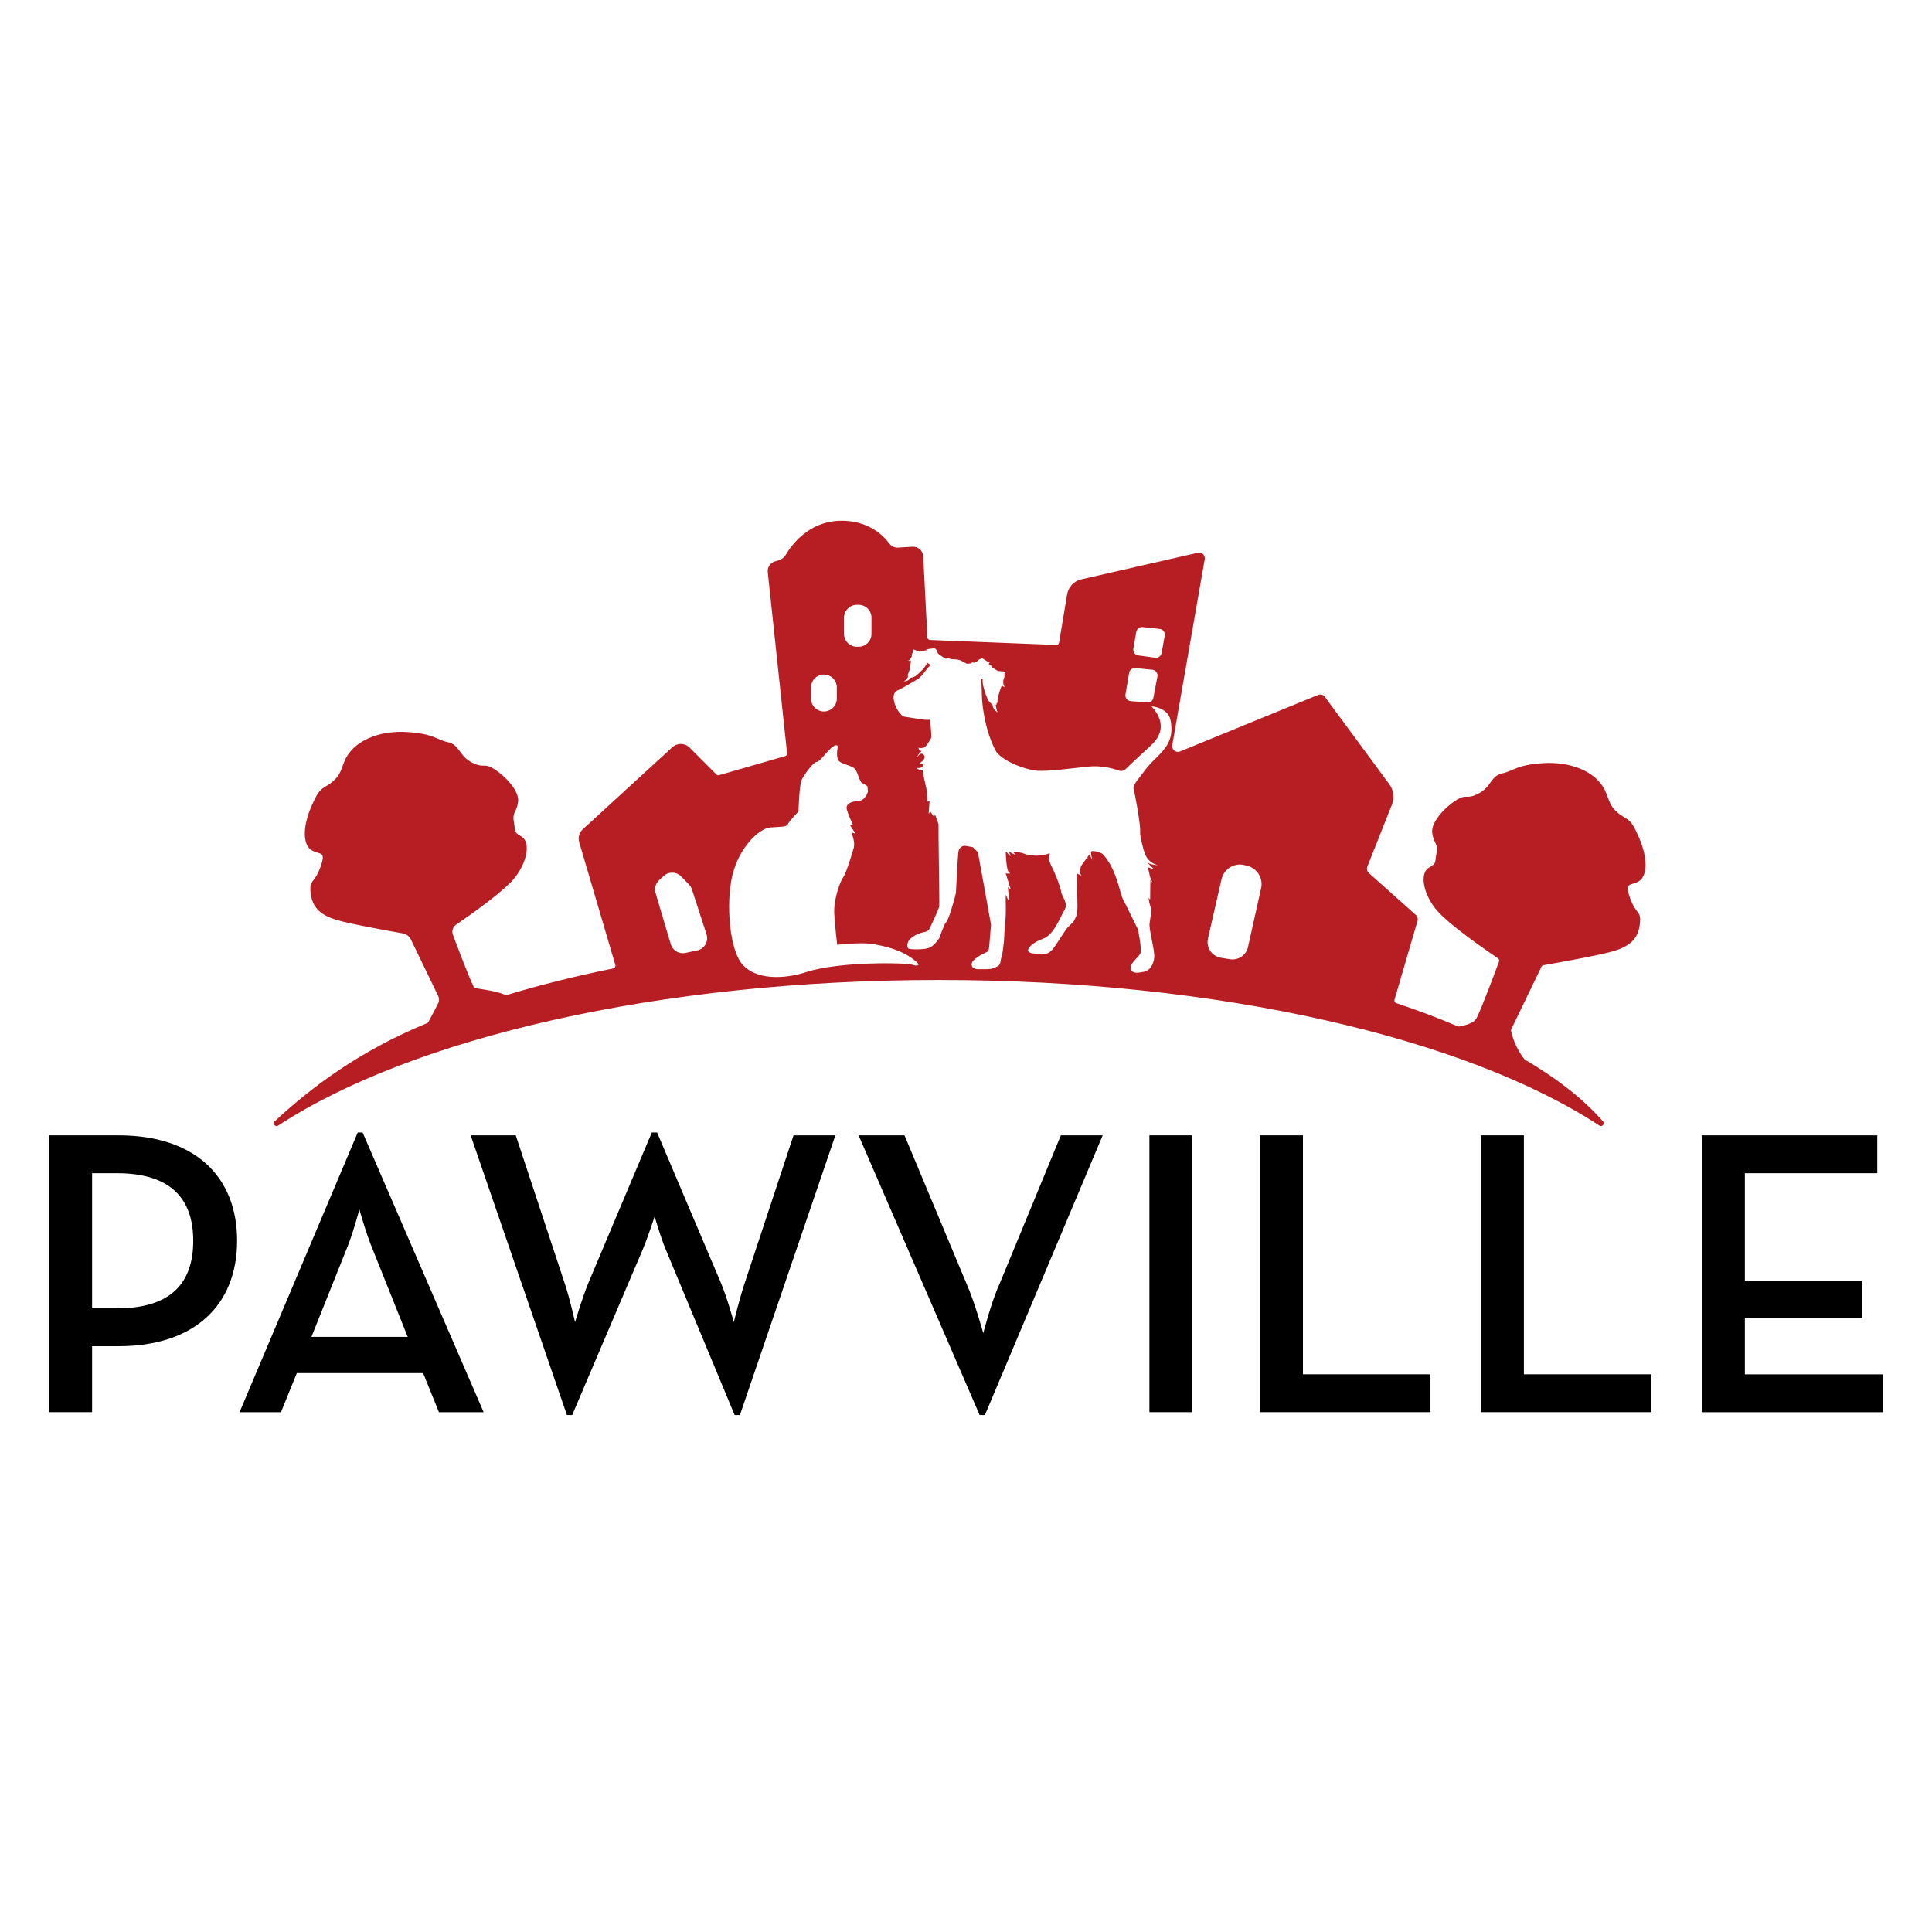
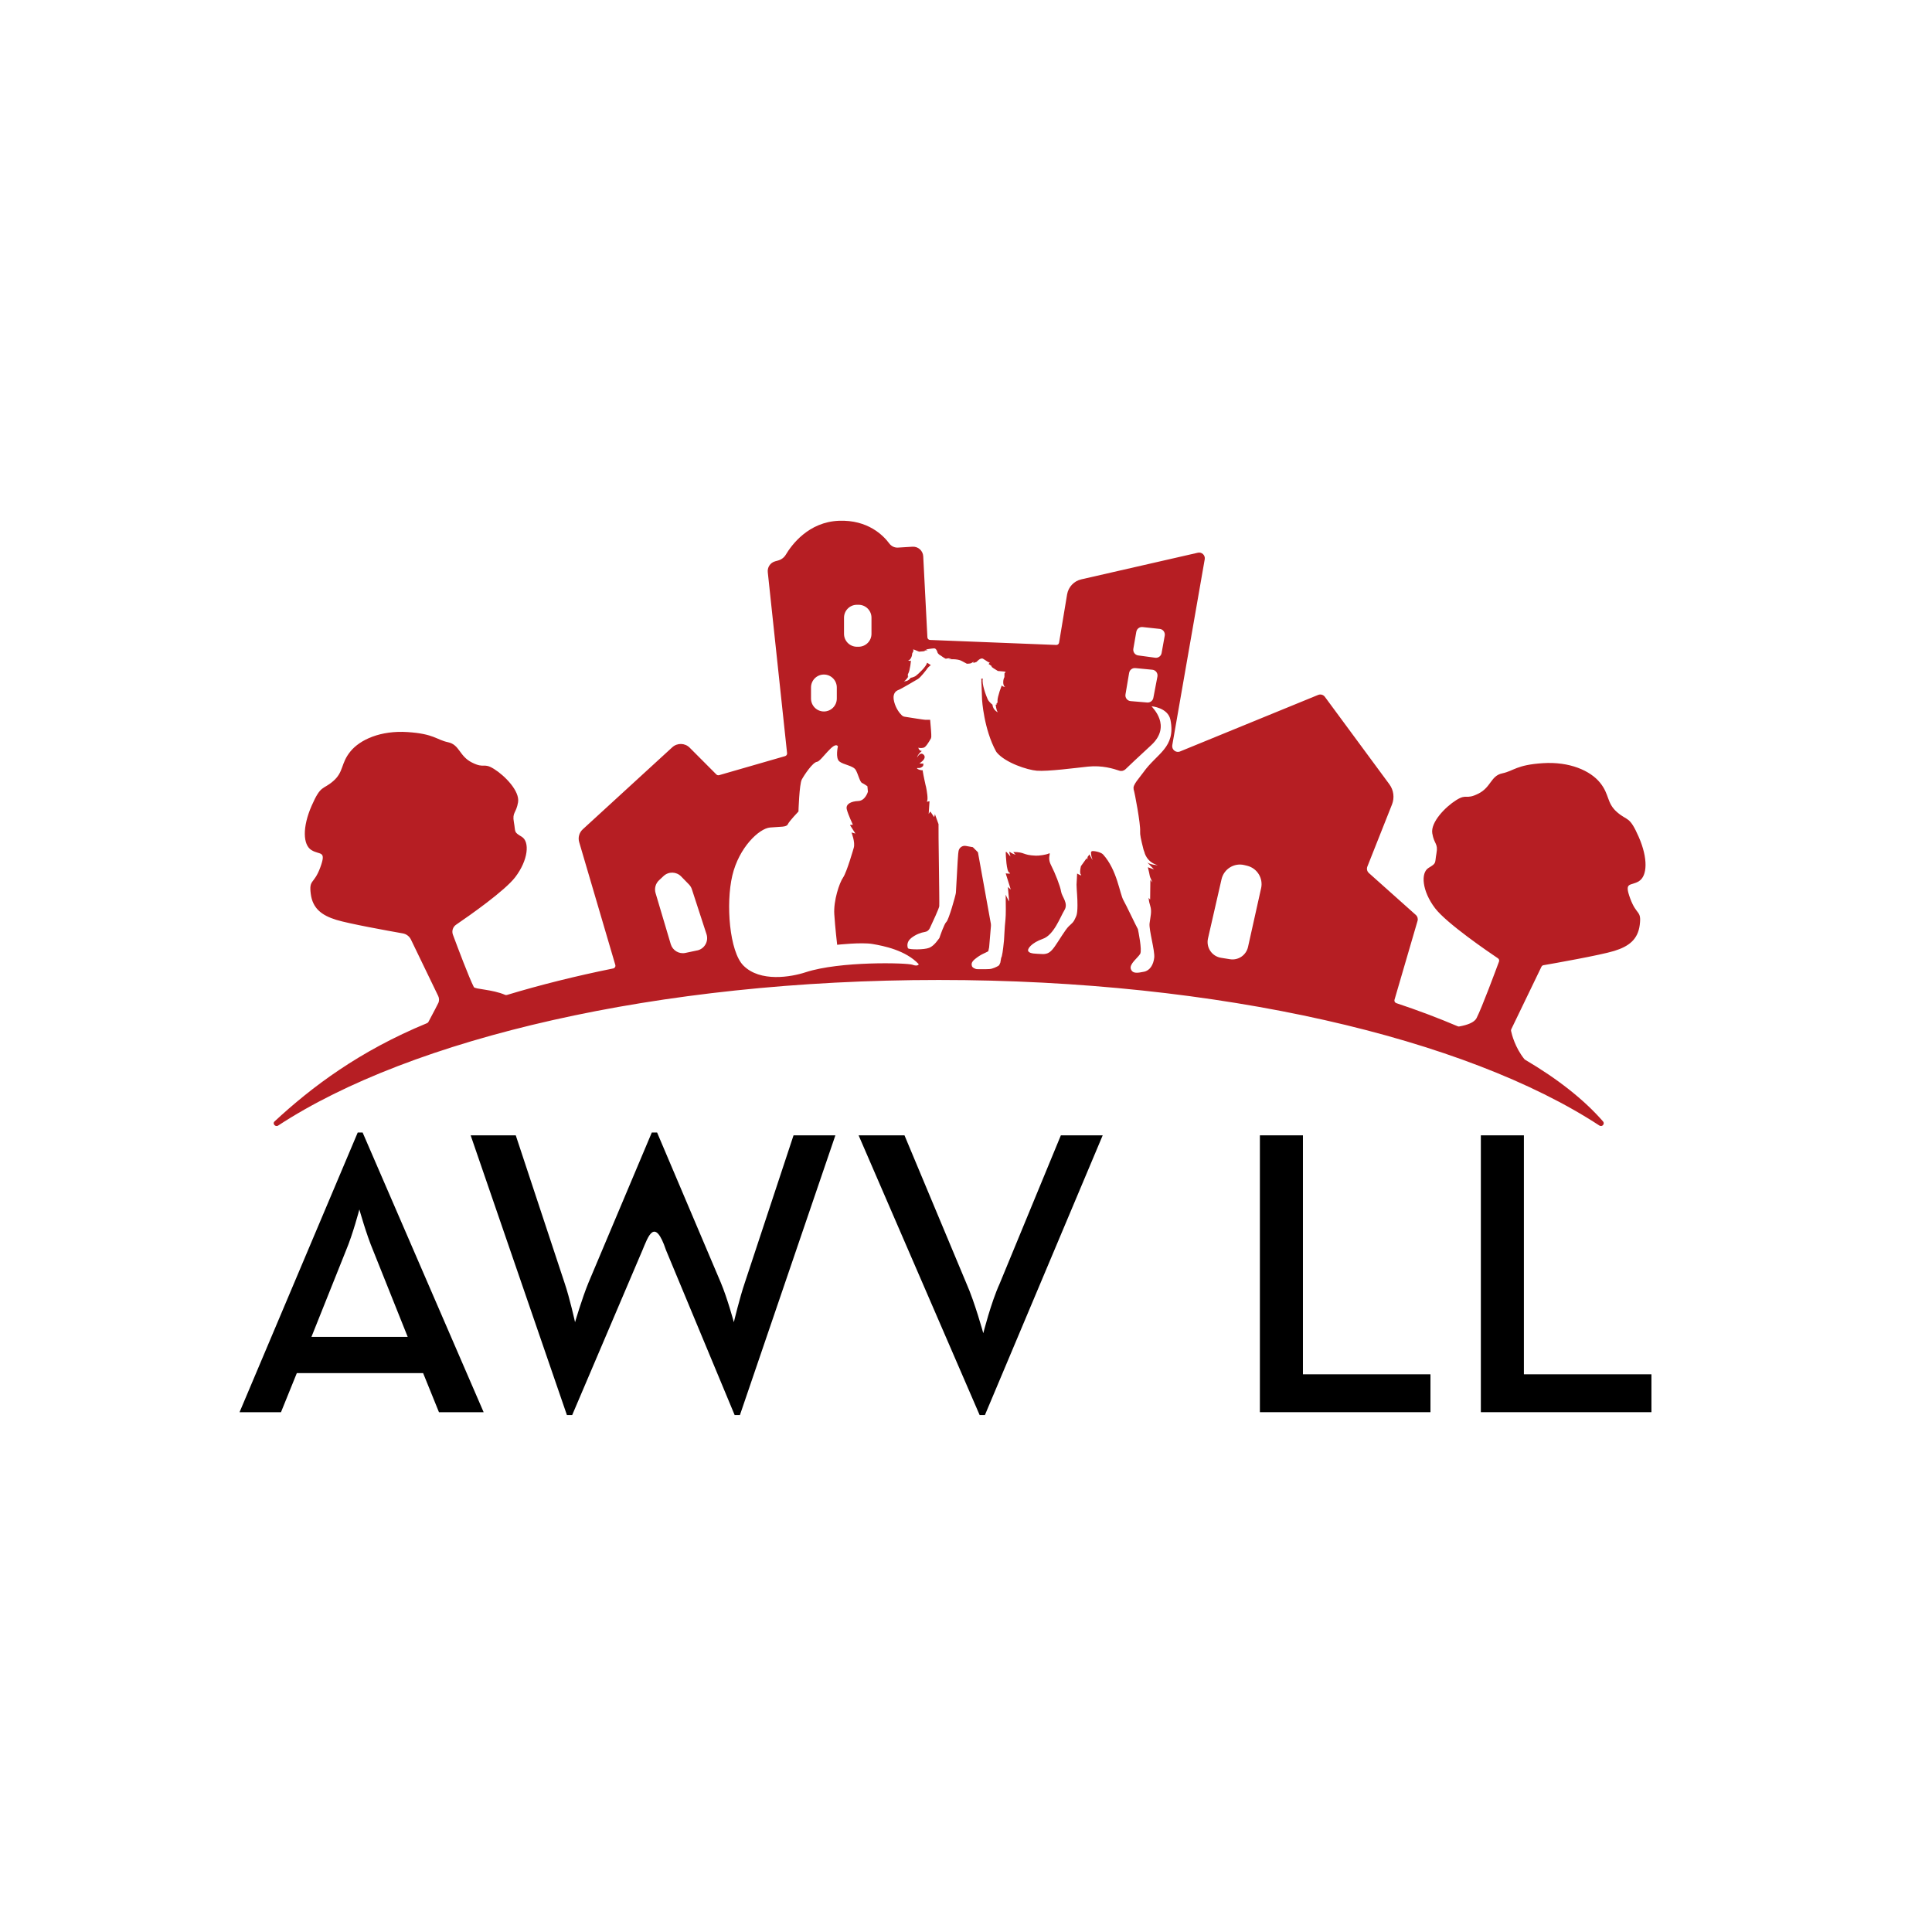
<svg xmlns="http://www.w3.org/2000/svg" version="1.1" x="0px" y="0px" viewBox="0 0 512 512" style="enable-background:new 0 0 512 512;" xml:space="preserve">
  <path d="M434.331 233.524C436.586 232.131 436.769 227.462 434.28 221.787C431.792 216.113 431.342 217.672 428.534 215.223C425.727 212.774 426.598 210.588 424.018 207.408C421.439 204.228 415.955 201.791 408.876 202.248C401.798 202.71 401.228 204.286 398.13 204.942C395.032 205.598 395.198 208.613 391.781 210.325C388.364 212.038 388.803 210.234 385.921 212.038C383.034 213.841 379.082 217.911 379.571 220.851C380.061 223.791 381.166 223.443 380.676 226.137C380.187 228.832 380.79 228.683 378.609 229.985C376.428 231.286 376.861 236.15 380.306 240.682C383.37 244.712 394.543 252.327 396.98 253.965C397.259 254.154 397.367 254.508 397.253 254.822C396.359 257.236 392.732 267.009 391.302 269.812C390.71 270.971 388.854 271.639 386.73 272.021C386.587 272.044 386.445 272.032 386.314 271.975C381.212 269.806 375.785 267.751 370.033 265.839C369.663 265.713 369.446 265.319 369.56 264.937L375.665 244.039C375.83 243.479 375.654 242.868 375.221 242.48L362.761 231.355C362.288 230.932 362.129 230.253 362.362 229.665L368.894 213.191C369.6 211.41 369.338 209.395 368.205 207.853L351.104 184.666C350.694 184.106 349.959 183.901 349.316 184.164L312.727 199.142C311.628 199.593 310.461 198.651 310.666 197.481L319.265 148.212C319.453 147.145 318.49 146.231 317.443 146.477L286.549 153.538C284.601 153.983 283.121 155.565 282.791 157.534L280.666 170.309C280.604 170.675 280.285 170.937 279.915 170.92L246.47 169.596C246.094 169.579 245.787 169.282 245.77 168.899L244.665 147.407C244.574 145.923 243.304 144.793 241.817 144.884L237.979 145.118C237.074 145.175 236.214 144.759 235.673 144.028C234.101 141.91 230.001 137.709 222.313 138.011C214.255 138.325 209.791 144.405 208.247 146.996C207.792 147.761 207.052 148.309 206.192 148.543L205.423 148.755C204.13 149.114 203.299 150.37 203.475 151.706L208.583 199.599C208.623 199.953 208.401 200.284 208.059 200.381L190.571 205.427C190.315 205.501 190.042 205.427 189.848 205.239L182.769 198.138C181.511 196.876 179.478 196.83 178.162 198.035L154.438 219.778C153.499 220.64 153.129 221.964 153.493 223.186L163.066 255.724C163.185 256.135 162.924 256.563 162.508 256.648C152.548 258.663 143.129 261.021 134.336 263.675C134.177 263.721 134.012 263.71 133.858 263.647C130.475 262.18 125.874 262.18 125.567 261.575C124.302 259.097 121.318 251.174 120.026 247.698C119.667 246.727 120.014 245.643 120.863 245.06C124.479 242.594 133.801 236.064 136.557 232.439C140.002 227.907 140.435 223.043 138.254 221.742C136.073 220.44 136.677 220.583 136.187 217.894C135.697 215.2 136.808 215.548 137.292 212.608C137.782 209.669 133.829 205.598 130.942 203.795C128.055 201.991 128.499 203.795 125.082 202.082C121.666 200.37 121.831 197.356 118.733 196.699C115.635 196.043 115.066 194.467 107.987 194.005C100.909 193.542 95.425 195.98 92.845 199.165C90.265 202.345 91.136 204.537 88.329 206.98C85.522 209.429 85.072 207.87 82.583 213.545C80.095 219.219 80.277 223.888 82.532 225.281C84.787 226.674 86.564 225.281 84.878 229.876C83.187 234.471 81.86 232.93 82.35 236.846C82.839 240.762 85.265 242.583 89.143 243.776C92.418 244.786 102.742 246.653 106.751 247.361C107.691 247.526 108.488 248.132 108.904 248.994L116.125 263.944C116.392 264.492 116.421 265.125 116.21 265.696C116.096 266.004 114.621 268.779 113.534 270.822C113.454 270.971 113.329 271.079 113.169 271.148C95.22 278.54 82.566 288.096 72.743 297.201C72.116 297.777 72.993 298.759 73.705 298.291C108.972 275.201 174.176 259.702 248.788 259.702C323.399 259.702 388.586 275.201 423.859 298.285C424.576 298.753 425.379 297.834 424.821 297.189C419.736 291.367 412.749 285.887 404.167 280.84C404.087 280.795 404.013 280.732 403.956 280.658C401.507 277.592 400.642 274.15 400.448 273.214C400.414 273.054 400.437 272.894 400.505 272.752L408.5 256.192C408.603 255.981 408.791 255.832 409.024 255.792C411.65 255.341 424.098 253.138 427.76 252.013C431.638 250.82 434.064 248.999 434.553 245.083C435.043 241.167 433.716 242.714 432.025 238.113C430.334 233.518 432.116 234.905 434.371 233.512L434.331 233.524ZM184.763 251.871L181.648 252.533C179.951 252.898 178.259 251.888 177.758 250.221L173.732 236.675C173.373 235.459 173.726 234.146 174.649 233.284L175.85 232.16C177.172 230.915 179.244 230.966 180.514 232.268L182.582 234.391C182.94 234.757 183.208 235.202 183.362 235.687L187.234 247.578C187.849 249.462 186.699 251.471 184.763 251.882V251.871ZM301.139 167.421C301.275 166.633 301.999 166.091 302.79 166.176L307.34 166.667C308.212 166.759 308.821 167.575 308.667 168.443L307.836 173.072C307.693 173.871 306.947 174.414 306.144 174.305L301.634 173.694C300.786 173.58 300.199 172.781 300.347 171.931L301.133 167.421H301.139ZM299.237 178.307C299.368 177.525 300.085 176.977 300.871 177.051L305.393 177.49C306.281 177.576 306.896 178.41 306.731 179.283L305.649 184.946C305.507 185.705 304.806 186.236 304.037 186.173L299.63 185.802C298.747 185.728 298.121 184.911 298.263 184.038L299.231 178.307H299.237ZM223.674 163.699C223.674 161.804 225.206 160.274 227.091 160.274H227.535C229.426 160.274 230.952 161.81 230.952 163.699V167.969C230.952 169.864 229.42 171.394 227.535 171.394H227.091C225.2 171.394 223.674 169.858 223.674 167.969V163.699ZM214.927 182.183C214.927 180.288 216.459 178.758 218.344 178.758C220.229 178.758 221.761 180.293 221.761 182.183V185.123C221.761 187.018 220.229 188.548 218.344 188.548C216.459 188.548 214.927 187.012 214.927 185.123V182.183ZM241.806 255.667C240.303 255.136 222.592 254.679 213.481 257.665C209.665 258.915 201.437 260.37 196.983 255.855C193.316 252.133 192.314 239.495 194.073 232.034C195.833 224.579 201.175 219.555 204.062 219.299C206.943 219.042 208.418 219.247 208.788 218.425C209.159 217.603 211.602 215.057 211.602 215.057C211.602 215.057 211.818 207.819 212.484 206.58C213.15 205.342 215.406 201.991 216.516 201.888C217.627 201.785 221.015 196.197 222.057 197.778C222.057 197.778 221.339 200.872 222.433 201.78C223.526 202.687 226.117 202.887 226.784 204.057C227.45 205.227 227.86 207.208 228.446 207.488C229.033 207.768 229.87 208.361 229.87 208.361L230.007 209.806C230.007 209.806 229.335 212.203 227.444 212.277C225.548 212.357 224.05 213.076 224.409 214.492C224.768 215.908 226.02 218.556 226.02 218.556L225.246 218.631L226.687 220.897L225.656 220.617C225.656 220.617 226.681 223.18 226.26 224.653C226.26 224.653 224.409 231.161 223.424 232.559C222.439 233.958 220.867 238.701 221.095 242.269C221.322 245.837 221.858 250.381 221.858 250.381C221.858 250.381 228.276 249.661 231.231 250.169C234.187 250.677 239.995 251.808 243.475 255.518C243.475 255.518 243.315 256.203 241.812 255.672L241.806 255.667ZM300.41 209.138C300.752 210.159 302.266 218.397 302.147 220.252C302.084 221.217 302.329 222.295 303.035 225.121C303.143 225.504 303.269 225.76 303.269 225.76C303.269 225.76 303.747 228.443 306.811 229.288C306.811 229.288 305.074 229.225 304.077 228.586C304.755 229.277 305.814 230.396 305.814 230.396L304.197 229.831C304.436 230.812 304.624 231.623 304.704 232.114C304.726 232.239 304.755 232.354 304.806 232.473L305.404 233.849L304.857 233.187L304.8 238.382C304.8 238.382 304.63 238.256 304.396 237.931C304.464 238.833 304.652 239.523 304.823 240.06C305.307 241.555 304.852 242.971 304.647 244.712C304.447 246.459 306.093 251.956 305.882 253.8C305.672 255.644 304.761 257.208 303.172 257.516C301.583 257.824 300.176 258.144 299.687 256.808C299.203 255.473 301.589 253.794 302.164 252.778C302.716 251.802 301.64 246.653 301.555 246.242C301.555 246.219 301.549 246.214 301.537 246.196C301.179 245.626 298.366 239.672 297.739 238.604C296.72 236.858 296.082 230.584 292.323 226.434C291.691 225.738 289.396 225.355 289.271 225.635C289.254 225.675 289.203 225.755 289.123 225.863C289.123 226.468 289.243 227.159 289.573 227.935C289.573 227.935 289.083 227.25 288.724 226.417C288.576 226.617 288.406 226.845 288.218 227.102C288.183 227.53 288.155 227.838 288.155 227.838L287.996 227.399C287.523 228.038 286.976 228.786 286.447 229.551C286.236 230.527 286.145 231.395 286.384 231.674C287.022 232.428 285.45 231.492 285.45 231.492L285.296 234.38C285.296 234.426 285.296 234.466 285.296 234.511C285.33 236.127 285.558 237.851 285.541 239.98C285.518 242.532 285.228 242.709 284.858 243.553C284.488 244.393 284.163 244.598 283.24 245.471C282.318 246.345 280.496 249.479 279.516 250.837C278.537 252.196 277.796 252.921 276.162 252.83C274.528 252.738 273.013 252.784 272.54 252.139C272.068 251.494 273.417 249.838 276.367 248.799C279.317 247.766 280.957 243.04 282.084 241.202C283.212 239.363 281.401 237.657 281.196 236.258C280.991 234.86 279.567 231.28 278.594 229.397C277.927 228.101 277.99 227.342 278.189 226.303C278.223 226.114 278.121 226.103 277.956 226.183C277.244 226.531 275.291 226.799 274.471 226.759C270.843 226.6 271.749 225.8 268.537 225.795C268.702 226.04 268.901 226.28 269.146 226.525C269.146 226.525 268.172 226.234 267.666 225.789C267.392 225.789 267.666 225.789 267.449 225.789C267.631 226.44 267.791 226.999 267.791 226.999L266.732 225.783C266.686 225.783 266.646 225.783 266.606 225.783C266.578 225.783 266.549 225.789 266.527 225.806C266.555 226.868 266.715 230.864 267.455 231.252C268.315 231.697 266.521 231.452 266.521 231.452L267.859 235.727L267.102 235.065L267.438 238.907C267.438 238.907 267.005 238.233 266.515 237.097C266.561 239.706 266.589 242.537 266.458 243.673C266.202 245.905 266.151 248.525 266.071 249.205C266.008 249.753 265.781 252.287 265.49 253.423C265.433 253.566 265.376 253.714 265.319 253.857L265.097 255.113C264.904 255.478 264.887 255.792 264.522 255.992C264.118 256.215 263.087 256.751 262.244 256.808C261.379 256.871 259.192 256.854 258.873 256.837C258.554 256.82 257.66 256.466 257.569 255.998C257.512 255.724 257.233 255.124 258.298 254.234C259.966 252.841 261.026 252.607 261.885 252.105C261.948 252.042 262.034 251.385 262.13 251.054L262.614 245.334C262.609 245.175 262.603 245.02 262.597 244.861L259.163 225.857C258.668 225.367 258.309 225.001 257.814 224.51L255.957 224.179C255.029 224.014 254.152 224.653 254.021 225.589C253.987 225.818 253.958 226.057 253.93 226.297C253.782 227.559 253.406 235.83 253.321 236.606C253.23 237.383 251.413 243.787 250.804 244.307C250.234 244.792 249.09 248.16 248.953 248.571C248.941 248.6 248.93 248.622 248.907 248.645C248.719 248.839 247.637 250.626 246.254 251.18C244.847 251.739 241.066 251.659 240.69 251.345C240.644 251.311 240.593 251.277 240.582 251.22C240.519 250.963 240.098 249.701 241.47 248.6C242.643 247.658 244.084 247.121 245.12 246.973C245.69 246.893 246.162 246.51 246.407 245.991C247.233 244.238 248.85 240.733 248.913 240.157C248.998 239.398 248.645 219.413 248.719 218.454C248.719 218.431 248.719 218.408 248.714 218.385C248.68 218.254 248.406 217.597 247.74 215.697C247.791 215.851 247.569 216.547 247.569 216.547L246.544 215.052L246.111 215.697L246.333 212.323C246.333 212.323 245.445 212.563 245.627 212.386C246.049 211.975 245.61 209.52 245.405 208.51C245.371 208.378 245.331 208.247 245.297 208.11C245.297 208.11 244.665 205.273 244.562 204.485L244.545 204.348C244.545 204.28 244.545 204.206 244.545 204.131C243.628 204.2 242.381 203.429 243.395 203.532C243.913 203.589 244.329 203.309 244.636 202.978C244.665 202.779 244.699 202.573 244.733 202.362C244.283 202.419 243.668 202.288 243.668 202.288C243.668 202.288 243.822 202.196 244.027 202.042C244.574 201.631 245.485 200.786 244.813 200.05C243.885 199.045 243.025 200.775 243.025 200.775C243.15 200.118 243.725 199.473 244.295 199.022C244.221 199.005 244.147 198.988 244.078 198.977C243.526 198.874 243.361 198.138 243.361 198.138C243.361 198.138 243.93 198.377 244.819 198.126C245.348 197.978 246.157 196.676 246.721 195.655C246.766 195.495 246.795 195.363 246.8 195.278C246.846 194.696 246.647 192.372 246.498 190.751C245.883 190.751 245.342 190.751 245.126 190.745C244.614 190.717 240.997 190.14 239.756 189.94C239.454 189.895 239.187 189.758 238.97 189.547C238.441 189.027 237.467 187.874 236.971 186.019C236.402 183.907 237.336 183.119 238.116 182.839C238.811 182.588 242.626 180.305 243.275 179.934C243.924 179.568 245.61 177.405 245.804 177.068C245.878 176.942 246.219 176.623 246.675 176.257C246.157 175.875 245.667 175.641 245.667 175.641C245.496 176.668 243.304 178.655 242.746 179.077C242.193 179.5 241.328 179.631 241.328 179.631C240.684 180.647 239.545 180.562 239.545 180.562C240.075 180.35 240.73 179.277 240.73 179.277C240.371 179.408 240.684 178.929 240.684 178.929C240.684 178.929 240.382 179.003 240.747 178.375C241.111 177.747 241.527 174.808 241.35 175.047C241.174 175.287 240.616 175.013 240.616 175.013C241.35 175.047 241.761 173.649 241.715 173.375C241.664 173.101 242.239 172.467 242.04 172.319C241.84 172.17 242.04 172.068 242.313 172.182C242.581 172.296 243.571 172.695 243.571 172.695L244.676 172.598L245.109 172.53L245.001 172.439C244.824 172.427 245.912 172.279 245.912 172.279C245.929 172.302 245.485 172.222 245.422 172.176C245.314 172.085 246.886 171.856 247.552 171.822C248.213 171.794 248.492 173.044 248.492 173.044C248.492 173.044 248.85 173.552 249.352 173.763C249.511 173.831 249.915 174.237 250.633 174.574C251.282 174.431 251.396 174.448 252.205 174.499L251.345 174.728C251.345 174.728 253.788 174.522 254.87 175.167C255.177 175.35 255.661 175.567 256.219 175.892C256.874 175.892 257.318 175.812 257.449 175.709C257.677 175.533 257.888 175.435 258.064 175.378C258.064 175.378 257.837 175.664 257.933 175.658C258.201 175.647 258.805 175.407 258.805 175.407C258.805 175.407 259.818 174.18 260.536 174.591C261.248 174.996 262.113 175.698 262.295 175.567C262.472 175.435 262.193 175.709 262.193 175.709C262.193 175.709 261.829 176.166 262.09 176.023C262.09 176.023 263.036 176.668 262.836 176.583C262.637 176.497 262.836 176.76 262.836 176.76L263.275 177.085L264.442 177.816C264.442 177.816 265.764 177.936 266.122 177.964C266.481 177.987 266.652 178.215 266.344 178.267C266.037 178.318 266.316 179.346 266.111 179.614C265.9 179.888 265.57 181.663 266.396 182.04C266.396 182.04 265.627 182.023 265.564 181.658C265.502 181.292 264.3 184.769 264.351 185.671C264.403 186.572 264.106 186.321 264.106 186.321C264.106 186.321 264.186 187.029 263.862 186.681C263.862 186.681 263.981 188.234 264.448 188.77C264.448 188.77 263.144 188.217 263.007 186.732C263.007 186.732 262.125 186.099 261.754 185.317C261.384 184.535 260.075 181.104 260.467 179.871C260.467 179.871 260.467 179.842 260.018 179.871C260.183 180.305 260.006 180.801 260.114 181.327L260.257 185.442C260.257 185.442 260.718 193.223 263.964 199.131C264.021 199.239 264.089 199.336 264.169 199.428C266.487 202.173 272.278 204.046 274.767 204.246C277.665 204.485 285.091 203.498 288.32 203.161C292.101 202.767 295.114 203.726 296.612 204.234C297.187 204.428 297.813 204.286 298.252 203.869C299.22 202.933 301.31 200.946 305.062 197.493C310.638 192.355 305.353 187.503 305.171 187.166C305.171 187.166 309.544 187.509 310.188 190.797C311.628 198.178 306.583 199.628 303.024 204.651C301.97 206.135 300.091 208.065 300.433 209.086L300.41 209.138ZM334.202 235.402L330.74 250.946C330.256 253.132 328.154 254.565 325.95 254.205C325.165 254.074 324.373 253.948 323.581 253.823C321.167 253.44 319.584 251.083 320.131 248.697L323.718 233.01C324.345 230.281 327.072 228.592 329.783 229.26L330.512 229.437C333.16 230.087 334.8 232.736 334.208 235.402H334.202Z" fill="#B61E23" />
-   <path d="M13 300.877H31.405C51.638 300.877 62.834 311.774 62.834 328.819C62.834 345.864 51.536 356.762 31.405 356.762H24.406V374.241H13V300.877ZM30.972 346.732C45.397 346.732 51.211 339.933 51.211 328.819C51.211 317.705 45.289 310.912 30.972 310.912H24.406V346.732H30.972Z" fill="black" />
  <path d="M94.804 300.123H96.097L128.169 374.246H116.33L112.133 363.892H78.659L74.463 374.246H63.483L94.804 300.123ZM108.044 354.284L98.893 331.411C97.065 327.095 95.237 320.514 95.237 320.514C95.237 320.514 93.511 327.095 91.683 331.411L82.538 354.284H108.044Z" fill="black" />
-   <path d="M124.735 300.877H136.682L149.598 339.934C150.999 344.032 152.394 350.397 152.394 350.397C152.394 350.397 154.222 344.141 155.948 339.934L172.735 300.123H174.136L191.032 339.934C192.758 344.032 194.478 350.397 194.478 350.397C194.478 350.397 195.987 344.032 197.382 339.934L210.297 300.877H221.385L196.089 375H194.688L176.5 331.302C174.99 327.74 173.487 322.346 173.487 322.346C173.487 322.346 171.762 327.74 170.258 331.302L151.637 375H150.236L124.729 300.877H124.735Z" fill="black" />
+   <path d="M124.735 300.877H136.682L149.598 339.934C150.999 344.032 152.394 350.397 152.394 350.397C152.394 350.397 154.222 344.141 155.948 339.934L172.735 300.123H174.136L191.032 339.934C192.758 344.032 194.478 350.397 194.478 350.397C194.478 350.397 195.987 344.032 197.382 339.934L210.297 300.877H221.385L196.089 375H194.688L176.5 331.302C173.487 322.346 171.762 327.74 170.258 331.302L151.637 375H150.236L124.729 300.877H124.735Z" fill="black" />
  <path d="M227.535 300.877H239.699L256.168 340.259C258.321 345.117 260.581 353.314 260.581 353.314C260.581 353.314 262.626 345.225 264.887 340.259L281.139 300.877H292.227L261.014 375H259.613L227.541 300.877H227.535Z" fill="black" />
-   <path d="M304.607 300.877H315.911V374.241H304.607V300.877Z" fill="black" />
  <path d="M333.883 300.877H345.29V364.205H379.087V374.241H333.883V300.877Z" fill="black" />
  <path d="M392.441 300.877H403.848V364.205H437.646V374.241H392.441V300.877Z" fill="black" />
-   <path d="M451 300.877H497.497V310.912H462.406V339.397H493.516V349.215H462.406V364.211H499V374.246H450.994V300.883L451 300.877Z" fill="black" />
</svg>